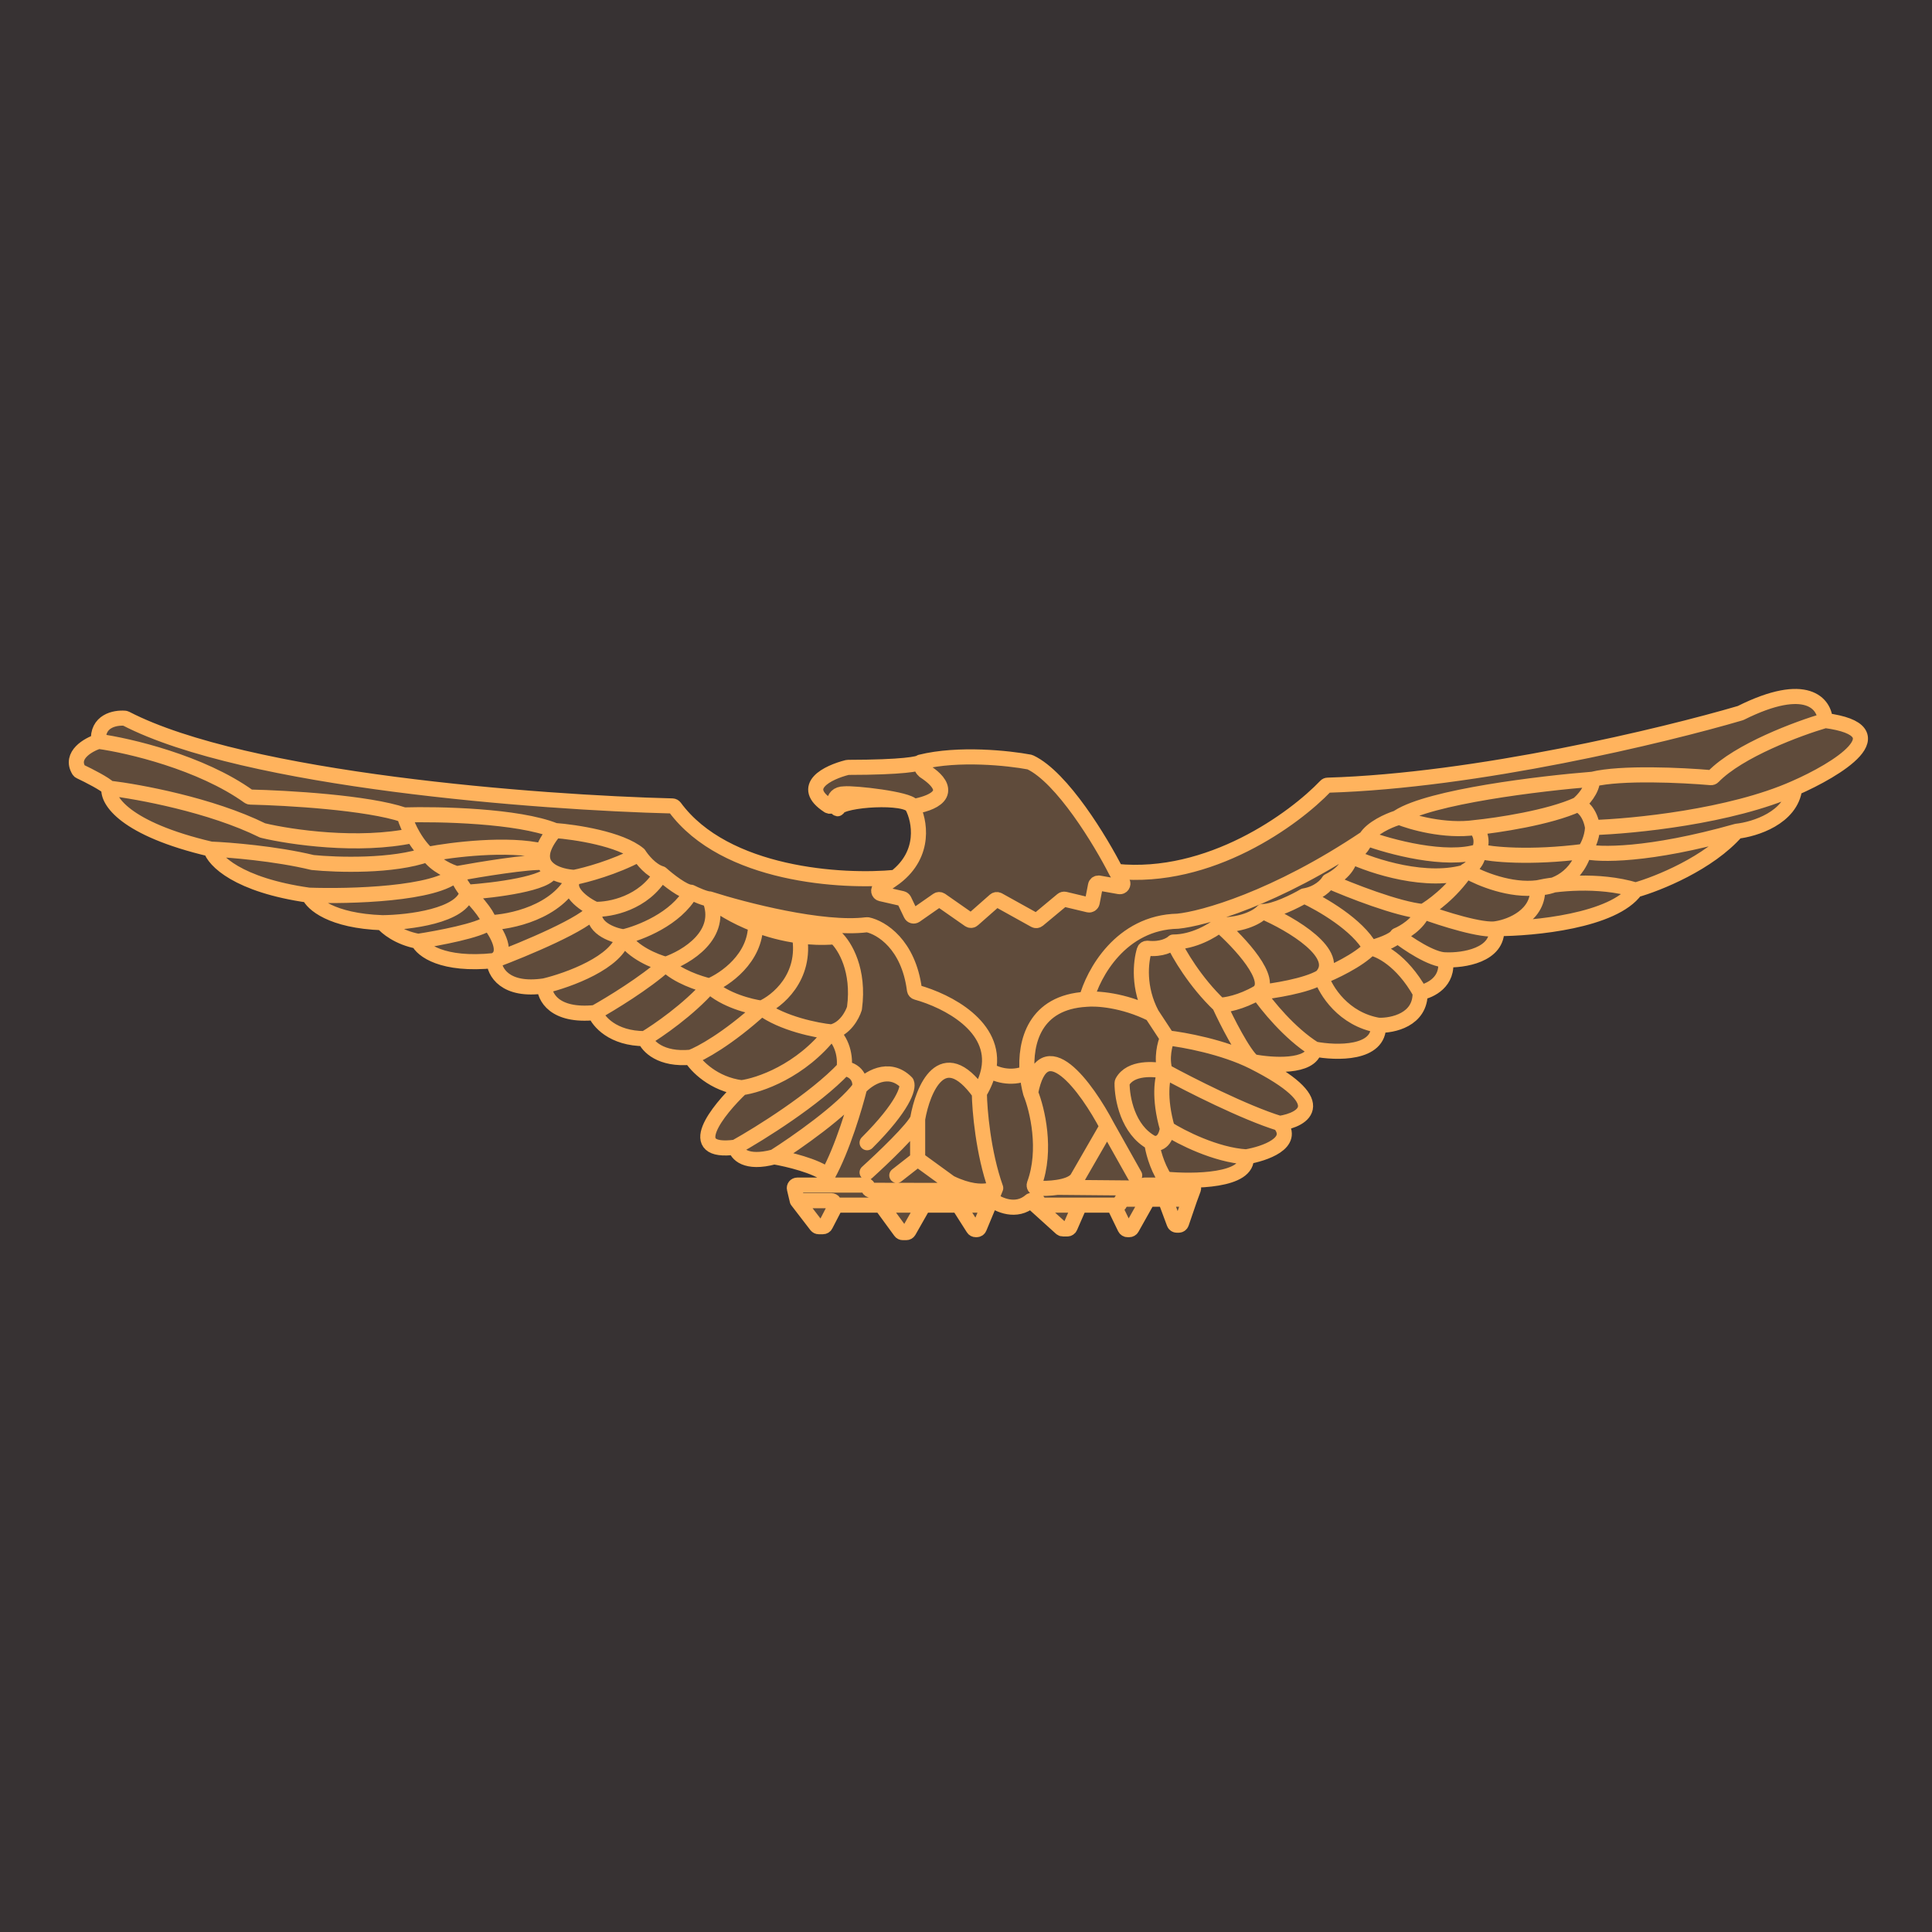
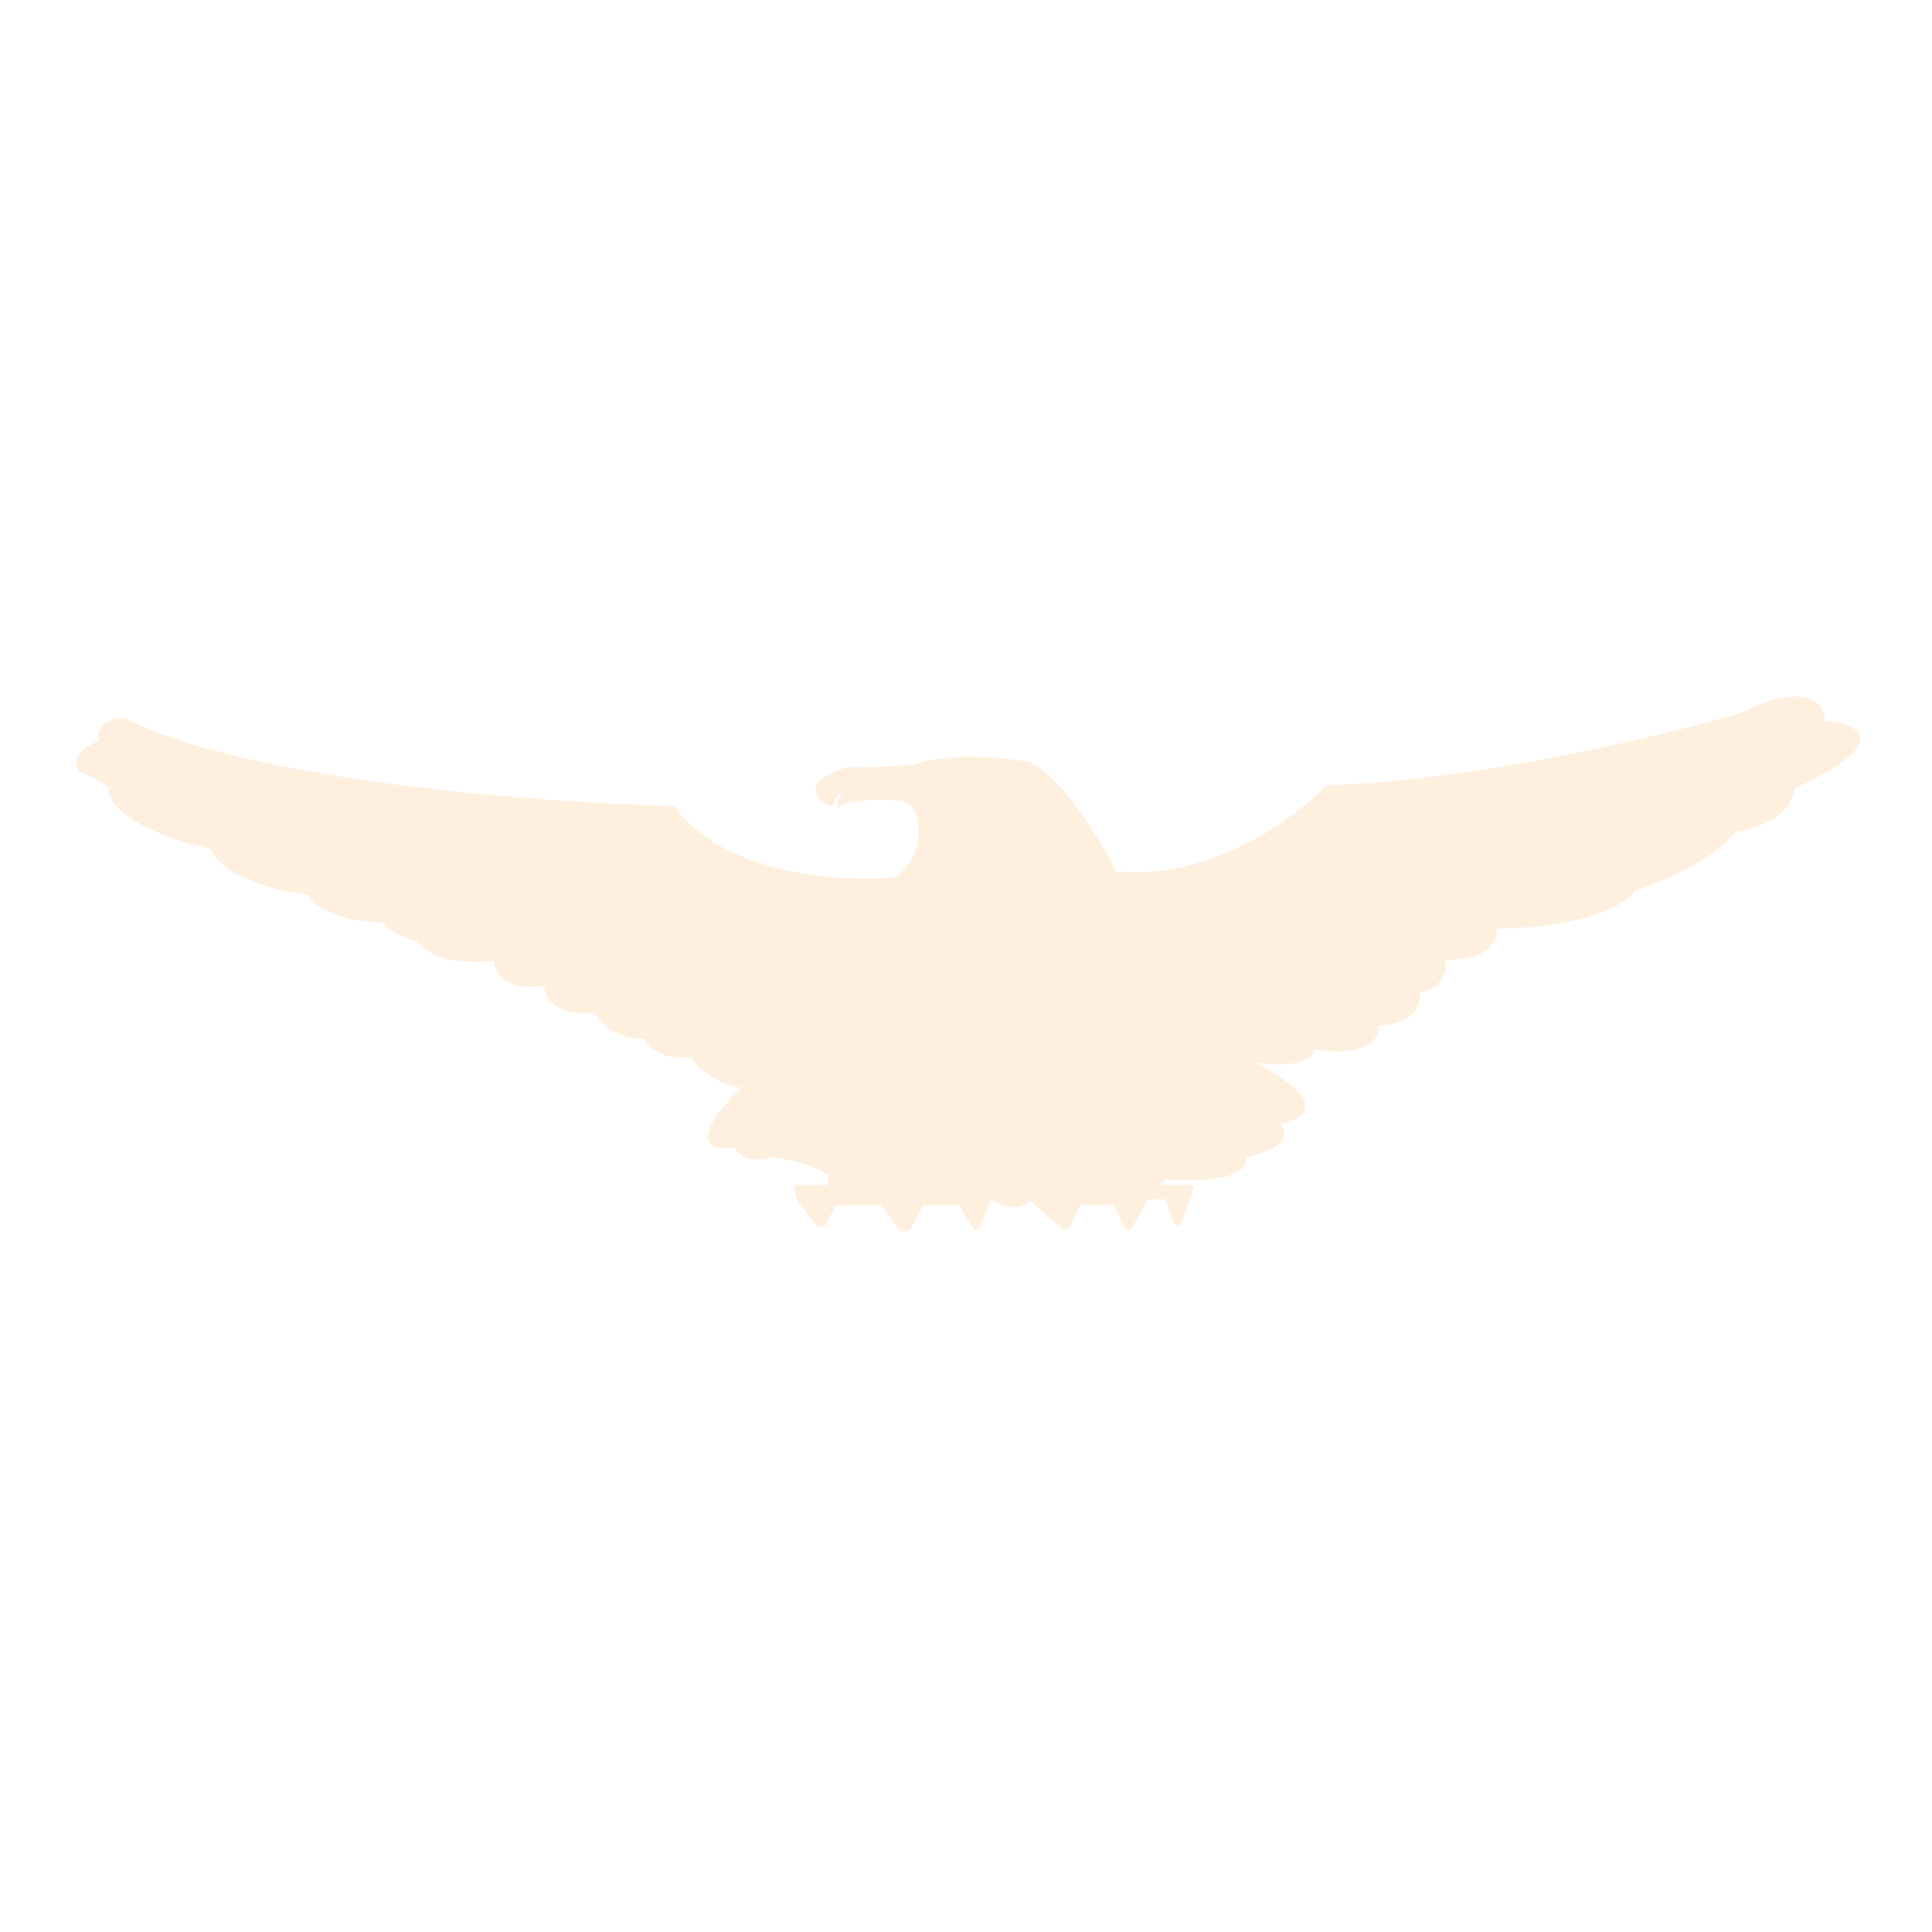
<svg xmlns="http://www.w3.org/2000/svg" width="32" height="32" viewBox="0 0 32 32" fill="none">
-   <rect width="32" height="32" fill="#373233" />
-   <path d="M2.084 11.901C4.071 12.928 8.929 13.294 11.137 13.349C11.153 13.35 11.166 13.357 11.176 13.37C12.011 14.504 13.957 14.617 14.83 14.532C15.342 14.138 15.232 13.588 15.113 13.362C15.019 13.169 13.953 13.243 13.883 13.383C13.846 13.456 13.859 13.186 13.982 13.149C13.866 13.149 13.824 13.214 13.816 13.286C13.812 13.33 13.76 13.371 13.722 13.347C13.23 13.027 13.709 12.793 14.036 12.711C14.04 12.71 14.044 12.71 14.048 12.71C14.959 12.709 15.228 12.652 15.248 12.623C15.875 12.467 16.708 12.557 17.052 12.622C17.056 12.623 17.06 12.624 17.064 12.626C17.594 12.877 18.233 13.934 18.486 14.433C20.038 14.589 21.437 13.565 21.957 13.02C21.966 13.01 21.978 13.005 21.991 13.005C24.457 12.932 27.569 12.181 28.824 11.812C28.826 11.811 28.829 11.81 28.832 11.809C29.931 11.26 30.223 11.664 30.231 11.934C31.492 12.101 30.42 12.751 29.726 13.054C29.667 13.547 29.062 13.736 28.766 13.768C28.303 14.3 27.457 14.638 27.092 14.741C26.727 15.253 25.405 15.381 24.79 15.381C24.819 15.824 24.236 15.911 23.94 15.898C23.999 16.263 23.686 16.411 23.522 16.44C23.531 16.893 23.066 16.99 22.832 16.982C22.852 17.464 22.134 17.445 21.773 17.376C21.714 17.691 21.067 17.646 20.752 17.585C22.081 18.255 21.601 18.545 21.195 18.607C21.471 18.932 20.94 19.111 20.641 19.161C20.69 19.564 19.767 19.575 19.299 19.53L19.2 19.629H19.721C19.755 19.629 19.779 19.663 19.767 19.695L19.705 19.863L19.569 20.26C19.562 20.28 19.543 20.293 19.522 20.293H19.493C19.473 20.293 19.454 20.281 19.447 20.261L19.299 19.863H19.016L18.747 20.342C18.738 20.358 18.721 20.367 18.704 20.367H18.677C18.658 20.367 18.641 20.356 18.633 20.34L18.449 19.961H17.883L17.724 20.325C17.716 20.343 17.698 20.355 17.678 20.355H17.607C17.594 20.355 17.582 20.35 17.573 20.342L17.07 19.887C16.834 20.094 16.537 19.957 16.418 19.863L16.221 20.337C16.214 20.355 16.196 20.367 16.176 20.367H16.162C16.145 20.367 16.129 20.359 16.12 20.344L15.876 19.961H15.298L15.053 20.392C15.044 20.407 15.028 20.416 15.011 20.416H14.953C14.938 20.416 14.923 20.409 14.914 20.396L14.596 19.961H13.845L13.674 20.291C13.666 20.308 13.649 20.318 13.63 20.318H13.561C13.546 20.318 13.532 20.311 13.522 20.299L13.205 19.887L13.158 19.689C13.15 19.658 13.174 19.629 13.206 19.629H13.71V19.468C13.522 19.311 13.041 19.198 12.823 19.161C12.35 19.289 12.199 19.107 12.183 19.001C11.306 19.119 11.883 18.393 12.281 18.016C11.819 17.957 11.53 17.655 11.444 17.511C10.942 17.56 10.726 17.326 10.681 17.203C10.149 17.203 9.909 16.916 9.856 16.772C9.177 16.841 9.015 16.506 9.019 16.329C8.359 16.428 8.186 16.091 8.182 15.911C7.325 15.999 6.988 15.734 6.926 15.591C6.601 15.531 6.397 15.361 6.335 15.283C5.488 15.253 5.17 14.967 5.116 14.827C3.934 14.66 3.54 14.248 3.491 14.064C2.063 13.729 1.772 13.251 1.805 13.054C1.747 12.987 1.469 12.845 1.325 12.777C1.316 12.773 1.309 12.767 1.305 12.759C1.154 12.509 1.459 12.335 1.632 12.279C1.603 11.941 1.904 11.883 2.066 11.896C2.072 11.897 2.078 11.898 2.084 11.901Z" fill="#FFB35D" fill-opacity="0.2" />
-   <path d="M1.632 12.279C1.603 11.941 1.904 11.883 2.066 11.896C2.072 11.897 2.078 11.898 2.084 11.901C4.071 12.928 8.929 13.294 11.137 13.349C11.153 13.35 11.166 13.357 11.176 13.37C12.011 14.504 13.957 14.617 14.83 14.532M1.632 12.279C1.459 12.335 1.154 12.509 1.305 12.759C1.309 12.767 1.316 12.773 1.325 12.777C1.469 12.845 1.747 12.987 1.805 13.054M1.632 12.279C2.134 12.348 3.331 12.628 4.119 13.193C4.127 13.199 4.136 13.202 4.146 13.202C4.753 13.216 6.087 13.292 6.692 13.498M1.805 13.054C1.772 13.251 2.063 13.729 3.491 14.064M1.805 13.054C2.296 13.112 3.492 13.332 4.348 13.754C4.351 13.755 4.355 13.757 4.358 13.757C4.813 13.866 5.937 14.031 6.84 13.838M3.491 14.064C3.54 14.248 3.934 14.66 5.116 14.827M3.491 14.064C3.799 14.076 4.567 14.138 5.178 14.286C5.576 14.326 6.515 14.357 7.086 14.15M5.116 14.827C5.17 14.967 5.488 15.253 6.335 15.283M5.116 14.827C5.793 14.851 7.231 14.813 7.566 14.47M6.335 15.283C6.397 15.361 6.601 15.531 6.926 15.591M6.335 15.283C6.77 15.279 7.66 15.172 7.739 14.778M6.926 15.591C6.988 15.734 7.325 15.999 8.182 15.911M6.926 15.591C7.254 15.541 7.948 15.411 8.096 15.283M8.182 15.911C8.186 16.091 8.359 16.428 9.019 16.329M8.182 15.911C8.687 15.722 9.728 15.288 9.856 15.061M8.182 15.911C8.438 15.802 8.231 15.447 8.096 15.283M9.019 16.329C9.015 16.506 9.177 16.841 9.856 16.772M9.019 16.329C9.413 16.235 10.225 15.94 10.324 15.517M9.856 16.772C9.909 16.916 10.149 17.203 10.681 17.203M9.856 16.772C10.106 16.633 10.691 16.277 11.026 15.972M10.681 17.203C10.726 17.326 10.942 17.56 11.444 17.511M10.681 17.203C10.894 17.076 11.407 16.723 11.752 16.329M11.444 17.511C11.53 17.655 11.819 17.957 12.281 18.016M11.444 17.511C11.6 17.454 12.052 17.211 12.614 16.698M12.281 18.016C11.883 18.393 11.306 19.119 12.183 19.001M12.281 18.016C12.569 17.979 13.269 17.742 13.771 17.092M12.183 19.001C12.199 19.107 12.35 19.289 12.823 19.161M12.183 19.001C12.581 18.779 13.498 18.208 13.98 17.696M12.823 19.161C13.041 19.198 13.522 19.311 13.71 19.468M12.823 19.161C13.18 18.935 13.963 18.39 14.239 18.016M13.71 19.468V19.629M13.71 19.468C13.956 19.025 14.165 18.315 14.239 18.016M13.71 19.629H13.206C13.174 19.629 13.15 19.658 13.158 19.689L13.205 19.887M13.71 19.629H14.329C14.349 19.629 14.367 19.64 14.375 19.658L14.386 19.685C14.394 19.703 14.412 19.715 14.431 19.715L16.122 19.718M13.205 19.887H13.769C13.786 19.887 13.801 19.895 13.81 19.909L13.845 19.961M13.205 19.887L13.522 20.299C13.532 20.311 13.546 20.318 13.561 20.318H13.63C13.649 20.318 13.666 20.308 13.674 20.291L13.845 19.961M13.845 19.961H14.596M16.418 19.863H16.341C16.321 19.863 16.302 19.875 16.295 19.894L16.282 19.929C16.275 19.948 16.257 19.961 16.236 19.961H15.876M16.418 19.863C16.537 19.957 16.834 20.094 17.07 19.887M16.418 19.863L16.492 19.678M16.418 19.863L16.221 20.337C16.214 20.355 16.196 20.367 16.176 20.367H16.162C16.145 20.367 16.129 20.359 16.12 20.344L15.876 19.961M17.07 19.887L17.134 19.871C17.155 19.866 17.177 19.875 17.188 19.893L17.216 19.938C17.225 19.952 17.241 19.961 17.258 19.961H17.883M17.07 19.887L17.573 20.342C17.582 20.35 17.594 20.355 17.607 20.355H17.678C17.698 20.355 17.716 20.343 17.724 20.325L17.883 19.961M19.705 19.863L19.767 19.695C19.779 19.663 19.755 19.629 19.721 19.629H19.2M19.705 19.863H19.299M19.705 19.863L19.569 20.26C19.562 20.28 19.543 20.293 19.522 20.293H19.493C19.473 20.293 19.454 20.281 19.447 20.261L19.299 19.863M19.2 19.629L19.299 19.53M19.2 19.629H18.959C18.948 19.629 18.937 19.632 18.928 19.639L18.894 19.667C18.885 19.674 18.874 19.678 18.863 19.678L17.514 19.666M19.299 19.53C19.767 19.575 20.69 19.564 20.641 19.161M19.299 19.53C19.151 19.303 19.09 19.034 19.077 18.927M20.641 19.161C20.94 19.111 21.471 18.932 21.195 18.607M20.641 19.161C20.138 19.131 19.561 18.837 19.336 18.693M21.195 18.607C21.601 18.545 22.081 18.255 20.752 17.585M21.195 18.607C20.614 18.429 19.689 17.958 19.299 17.745M20.752 17.585C21.067 17.646 21.714 17.691 21.773 17.376M20.752 17.585C20.259 17.339 19.602 17.22 19.336 17.191M20.752 17.585C20.594 17.457 20.317 16.908 20.198 16.649M21.773 17.376C22.134 17.445 22.852 17.464 22.832 16.982M21.773 17.376C21.36 17.119 20.977 16.645 20.838 16.44M22.832 16.982C23.066 16.99 23.531 16.893 23.522 16.44M22.832 16.982C22.251 16.883 21.958 16.407 21.884 16.181M23.522 16.44C23.686 16.411 23.999 16.263 23.94 15.898M23.522 16.44C23.216 15.898 22.845 15.722 22.697 15.701M23.94 15.898C24.236 15.911 24.819 15.824 24.79 15.381M23.94 15.898C23.714 15.898 23.312 15.627 23.14 15.492M24.79 15.381C25.405 15.381 26.727 15.253 27.092 14.741M24.79 15.381C24.563 15.43 23.883 15.213 23.571 15.098M24.79 15.381C25.028 15.344 25.496 15.157 25.467 14.704M27.092 14.741C27.457 14.638 28.303 14.3 28.766 13.768M27.092 14.741C26.471 14.554 25.75 14.638 25.467 14.704M28.766 13.768C29.062 13.736 29.667 13.547 29.726 13.054M28.766 13.768C27.299 14.182 26.472 14.162 26.242 14.101M29.726 13.054C30.42 12.751 31.492 12.101 30.231 11.934M29.726 13.054C28.663 13.527 27.051 13.686 26.378 13.707M30.231 11.934C30.223 11.664 29.931 11.26 28.832 11.809C28.829 11.81 28.826 11.811 28.824 11.812C27.569 12.181 24.457 12.932 21.991 13.005C21.978 13.005 21.966 13.01 21.957 13.02C21.437 13.565 20.038 14.589 18.486 14.433M30.231 11.934C29.786 12.064 28.8 12.429 28.376 12.865C28.366 12.876 28.352 12.881 28.336 12.88C27.866 12.839 26.852 12.79 26.378 12.907M18.486 14.433C18.233 13.934 17.594 12.877 17.064 12.626C17.06 12.624 17.056 12.623 17.052 12.622C16.708 12.557 15.875 12.467 15.248 12.623M18.486 14.433L18.592 14.612C18.613 14.648 18.582 14.693 18.541 14.686L18.201 14.626C18.175 14.622 18.15 14.639 18.145 14.665L18.09 14.949C18.084 14.977 18.057 14.994 18.03 14.988L17.636 14.894C17.621 14.891 17.605 14.895 17.593 14.905L17.195 15.236C17.179 15.249 17.157 15.252 17.14 15.242L16.535 14.906C16.516 14.896 16.494 14.898 16.478 14.912L16.115 15.232C16.098 15.248 16.073 15.249 16.054 15.236L15.584 14.908C15.567 14.897 15.545 14.896 15.528 14.908L15.161 15.164C15.136 15.181 15.101 15.172 15.088 15.144L14.976 14.91C14.969 14.897 14.957 14.887 14.942 14.883L14.592 14.803C14.55 14.793 14.54 14.739 14.574 14.714L14.83 14.532M15.248 12.623C15.228 12.652 14.959 12.709 14.048 12.71C14.044 12.71 14.04 12.71 14.036 12.711C13.709 12.793 13.23 13.027 13.722 13.347C13.76 13.371 13.812 13.33 13.816 13.286C13.824 13.214 13.866 13.149 13.982 13.149M15.248 12.623C15.239 12.692 15.285 12.751 15.31 12.771M13.982 13.149C14.15 13.132 15.053 13.235 15.113 13.346M13.982 13.149C13.859 13.186 13.846 13.456 13.883 13.383C13.953 13.243 15.019 13.169 15.113 13.362M15.113 13.362C15.417 13.321 15.881 13.146 15.31 12.771M15.113 13.362C15.852 13.224 15.552 12.911 15.31 12.771M15.113 13.362C15.232 13.588 15.342 14.138 14.83 14.532M6.692 13.498C7.271 13.481 8.581 13.51 9.191 13.756M6.692 13.498C6.732 13.629 6.785 13.743 6.84 13.838M9.191 13.756C9.528 13.781 10.277 13.894 10.582 14.15M9.191 13.756C9.077 13.891 9.017 14.004 8.994 14.098M10.582 14.15C10.636 14.236 10.784 14.421 10.952 14.47M10.582 14.15C10.179 14.367 9.7 14.495 9.511 14.532M10.952 14.47C11.067 14.573 11.326 14.778 11.444 14.778M10.952 14.47C10.666 14.963 10.102 15.069 9.856 15.061M11.444 14.778C11.518 14.815 11.683 14.889 11.752 14.889M11.444 14.778C11.198 15.221 10.595 15.455 10.324 15.517M11.752 14.889C11.998 15.48 11.37 15.857 11.026 15.972M11.752 14.889C11.893 15.008 12.162 15.18 12.515 15.316M11.752 14.889C12.316 15.07 13.624 15.409 14.354 15.317C14.36 15.316 14.364 15.316 14.37 15.317C14.595 15.364 15.049 15.64 15.146 16.394C15.148 16.414 15.163 16.431 15.182 16.436C15.7 16.58 16.513 17.005 16.375 17.72M13.771 17.092C13.995 17.044 14.117 16.814 14.152 16.702C14.152 16.7 14.153 16.697 14.153 16.695C14.237 16.069 13.994 15.668 13.848 15.53C13.838 15.521 13.825 15.517 13.812 15.518C13.614 15.533 13.423 15.525 13.242 15.501M13.771 17.092C13.529 17.068 12.959 16.955 12.614 16.698M13.771 17.092C13.988 17.28 14.001 17.573 13.98 17.696M12.614 16.698C12.872 16.586 13.36 16.188 13.242 15.501M12.614 16.698C12.429 16.674 11.998 16.566 11.752 16.329M13.242 15.501C12.975 15.467 12.73 15.398 12.515 15.316M11.752 16.329C11.588 16.292 11.213 16.169 11.026 15.972M11.752 16.329C12.007 16.224 12.515 15.874 12.515 15.316M11.026 15.972C10.853 15.927 10.472 15.773 10.324 15.517M10.324 15.517C10.135 15.488 9.777 15.357 9.856 15.061M9.856 15.061C9.671 14.975 9.344 14.748 9.511 14.532M9.511 14.532C9.236 15.113 8.453 15.274 8.096 15.283M9.511 14.532C9.389 14.525 9.239 14.494 9.13 14.424M8.096 15.283C8.112 15.254 8.064 15.113 7.739 14.778M7.739 14.778C7.693 14.729 7.596 14.598 7.566 14.47M7.739 14.778C8.19 14.747 9.1 14.633 9.13 14.424M7.566 14.47C7.46 14.441 7.214 14.337 7.086 14.15M7.566 14.47C7.947 14.4 8.768 14.266 9.005 14.286M7.086 14.15C7.48 14.074 8.413 13.957 8.994 14.098M7.086 14.15C7.032 14.106 6.933 14 6.84 13.838M8.994 14.098C8.977 14.171 8.983 14.233 9.005 14.286M9.005 14.286C9.03 14.343 9.075 14.388 9.13 14.424M13.98 17.696C14.227 17.735 14.255 17.925 14.239 18.016M14.239 18.016C14.374 17.865 14.715 17.637 15.009 17.925C15.013 17.928 15.016 17.931 15.017 17.936C15.051 18.019 14.966 18.322 14.362 18.927M14.362 19.419C14.616 19.189 15.14 18.69 15.199 18.533M15.199 18.533C15.285 18.036 15.61 17.255 16.221 18.102M15.199 18.533V19.198M16.221 18.102C16.225 18.385 16.285 19.097 16.492 19.678M16.221 18.102C16.302 17.967 16.352 17.84 16.375 17.72M16.492 19.678C16.439 19.712 16.312 19.748 16.122 19.718M15.199 19.198L15.737 19.589C15.74 19.591 15.742 19.592 15.745 19.593C15.889 19.663 16.016 19.701 16.122 19.718M15.199 19.198L14.854 19.468M18.338 18.656L17.836 19.527C17.834 19.529 17.833 19.531 17.831 19.533C17.77 19.606 17.646 19.646 17.514 19.666M18.338 18.656L18.794 19.468M18.338 18.656C18.002 18.016 17.277 17.009 17.07 18.102M17.07 18.102C17.181 18.375 17.342 19.046 17.132 19.615C17.121 19.646 17.142 19.681 17.175 19.682C17.271 19.686 17.396 19.684 17.514 19.666M17.07 18.102C17.044 18.007 17.023 17.892 17.013 17.77M19.336 18.693C19.296 18.949 19.147 18.956 19.077 18.927M19.336 18.693C19.188 18.181 19.25 17.848 19.299 17.745M19.299 17.745C19.23 17.528 19.295 17.285 19.336 17.191M19.299 17.745C19.117 17.7 18.723 17.674 18.59 17.92C18.587 17.926 18.585 17.933 18.585 17.941C18.584 18.188 18.679 18.713 19.077 18.927M19.336 17.191L19.077 16.797M20.198 16.649C20.292 16.649 20.552 16.607 20.838 16.44M20.198 16.649C19.794 16.265 19.52 15.792 19.434 15.603M20.838 16.44C21.084 16.415 21.638 16.329 21.884 16.181M20.838 16.44C21.113 16.233 20.526 15.607 20.198 15.32M21.884 16.181C22.073 16.108 22.5 15.908 22.697 15.701M21.884 16.181C22.249 15.807 21.388 15.303 20.912 15.098M22.697 15.701C22.824 15.668 23.091 15.581 23.14 15.492M22.697 15.701C22.49 15.317 21.88 14.967 21.601 14.839M23.14 15.492C23.251 15.447 23.492 15.305 23.571 15.098M23.571 15.098C23.706 15.024 24.039 14.785 24.285 14.421M23.571 15.098C23.147 15.059 22.352 14.745 22.007 14.593M24.285 14.421C24.351 14.388 24.484 14.278 24.494 14.101M24.285 14.421C24.292 14.425 24.299 14.429 24.306 14.433M25.467 14.704C25.66 14.712 26.085 14.603 26.242 14.101M25.467 14.704C25.019 14.761 24.521 14.555 24.306 14.433M26.242 14.101C26.283 14.047 26.368 13.894 26.378 13.707M26.242 14.101C25.326 14.219 24.695 14.15 24.494 14.101M26.378 13.707C26.338 13.451 26.197 13.346 26.132 13.325M26.378 12.907C26.378 13.084 26.214 13.259 26.132 13.325M26.378 12.907C25.517 12.975 23.688 13.195 23.163 13.532M22.623 13.879C22.72 13.715 22.998 13.592 23.133 13.549C23.138 13.547 23.142 13.545 23.146 13.543C23.152 13.539 23.157 13.535 23.163 13.532M22.623 13.879C22.61 13.945 22.542 14.096 22.364 14.175M22.623 13.879C23.021 14.027 23.953 14.278 24.494 14.101M22.623 13.879C21.126 14.884 19.923 15.217 19.508 15.258C18.563 15.277 18.105 16.128 17.994 16.551M22.364 14.175C22.368 14.253 22.303 14.445 22.007 14.593M22.364 14.175C22.735 14.35 23.644 14.648 24.306 14.433M22.007 14.593C21.97 14.659 21.837 14.8 21.601 14.839M21.601 14.839C21.453 14.926 21.109 15.098 20.912 15.098M20.912 15.098C20.846 15.172 20.611 15.32 20.198 15.32M20.198 15.32C20.083 15.414 19.769 15.603 19.434 15.603M19.434 15.603C19.388 15.649 19.239 15.732 19.006 15.706C18.983 15.704 18.96 15.717 18.953 15.739C18.893 15.934 18.847 16.364 19.077 16.797M19.077 16.797C18.605 16.561 18.158 16.534 17.994 16.551M24.494 14.101C24.583 13.905 24.49 13.757 24.433 13.707M24.433 13.707C24.802 13.67 25.659 13.542 26.132 13.325M24.433 13.707C23.93 13.778 23.377 13.62 23.163 13.532M17.994 16.551C17.136 16.598 16.973 17.258 17.013 17.77M14.596 19.961L14.914 20.396C14.923 20.409 14.938 20.416 14.953 20.416H15.011C15.028 20.416 15.044 20.407 15.053 20.392L15.298 19.961M14.596 19.961H15.298M15.298 19.961H15.876M17.883 19.961H18.449M18.449 19.961H18.505C18.524 19.961 18.541 19.95 18.549 19.934L18.571 19.89C18.579 19.873 18.597 19.863 18.615 19.863H19.016M18.449 19.961L18.633 20.34C18.641 20.356 18.658 20.367 18.677 20.367H18.704C18.721 20.367 18.738 20.358 18.747 20.342L19.016 19.863M19.016 19.863H19.299M16.375 17.72C16.47 17.787 16.731 17.89 17.013 17.77" stroke="#FFB35D" stroke-width="0.25" stroke-linecap="round" stroke-linejoin="round" />
+   <path d="M2.084 11.901C4.071 12.928 8.929 13.294 11.137 13.349C11.153 13.35 11.166 13.357 11.176 13.37C12.011 14.504 13.957 14.617 14.83 14.532C15.342 14.138 15.232 13.588 15.113 13.362C15.019 13.169 13.953 13.243 13.883 13.383C13.846 13.456 13.859 13.186 13.982 13.149C13.866 13.149 13.824 13.214 13.816 13.286C13.812 13.33 13.76 13.371 13.722 13.347C13.23 13.027 13.709 12.793 14.036 12.711C14.04 12.71 14.044 12.71 14.048 12.71C14.959 12.709 15.228 12.652 15.248 12.623C15.875 12.467 16.708 12.557 17.052 12.622C17.056 12.623 17.06 12.624 17.064 12.626C17.594 12.877 18.233 13.934 18.486 14.433C20.038 14.589 21.437 13.565 21.957 13.02C21.966 13.01 21.978 13.005 21.991 13.005C24.457 12.932 27.569 12.181 28.824 11.812C28.826 11.811 28.829 11.81 28.832 11.809C29.931 11.26 30.223 11.664 30.231 11.934C31.492 12.101 30.42 12.751 29.726 13.054C29.667 13.547 29.062 13.736 28.766 13.768C28.303 14.3 27.457 14.638 27.092 14.741C26.727 15.253 25.405 15.381 24.79 15.381C24.819 15.824 24.236 15.911 23.94 15.898C23.999 16.263 23.686 16.411 23.522 16.44C23.531 16.893 23.066 16.99 22.832 16.982C22.852 17.464 22.134 17.445 21.773 17.376C21.714 17.691 21.067 17.646 20.752 17.585C22.081 18.255 21.601 18.545 21.195 18.607C21.471 18.932 20.94 19.111 20.641 19.161C20.69 19.564 19.767 19.575 19.299 19.53L19.2 19.629H19.721C19.755 19.629 19.779 19.663 19.767 19.695L19.705 19.863L19.569 20.26C19.562 20.28 19.543 20.293 19.522 20.293H19.493C19.473 20.293 19.454 20.281 19.447 20.261L19.299 19.863H19.016L18.747 20.342C18.738 20.358 18.721 20.367 18.704 20.367H18.677C18.658 20.367 18.641 20.356 18.633 20.34L18.449 19.961H17.883L17.724 20.325C17.716 20.343 17.698 20.355 17.678 20.355H17.607C17.594 20.355 17.582 20.35 17.573 20.342L17.07 19.887C16.834 20.094 16.537 19.957 16.418 19.863L16.221 20.337C16.214 20.355 16.196 20.367 16.176 20.367H16.162C16.145 20.367 16.129 20.359 16.12 20.344L15.876 19.961H15.298L15.053 20.392H14.953C14.938 20.416 14.923 20.409 14.914 20.396L14.596 19.961H13.845L13.674 20.291C13.666 20.308 13.649 20.318 13.63 20.318H13.561C13.546 20.318 13.532 20.311 13.522 20.299L13.205 19.887L13.158 19.689C13.15 19.658 13.174 19.629 13.206 19.629H13.71V19.468C13.522 19.311 13.041 19.198 12.823 19.161C12.35 19.289 12.199 19.107 12.183 19.001C11.306 19.119 11.883 18.393 12.281 18.016C11.819 17.957 11.53 17.655 11.444 17.511C10.942 17.56 10.726 17.326 10.681 17.203C10.149 17.203 9.909 16.916 9.856 16.772C9.177 16.841 9.015 16.506 9.019 16.329C8.359 16.428 8.186 16.091 8.182 15.911C7.325 15.999 6.988 15.734 6.926 15.591C6.601 15.531 6.397 15.361 6.335 15.283C5.488 15.253 5.17 14.967 5.116 14.827C3.934 14.66 3.54 14.248 3.491 14.064C2.063 13.729 1.772 13.251 1.805 13.054C1.747 12.987 1.469 12.845 1.325 12.777C1.316 12.773 1.309 12.767 1.305 12.759C1.154 12.509 1.459 12.335 1.632 12.279C1.603 11.941 1.904 11.883 2.066 11.896C2.072 11.897 2.078 11.898 2.084 11.901Z" fill="#FFB35D" fill-opacity="0.2" />
</svg>